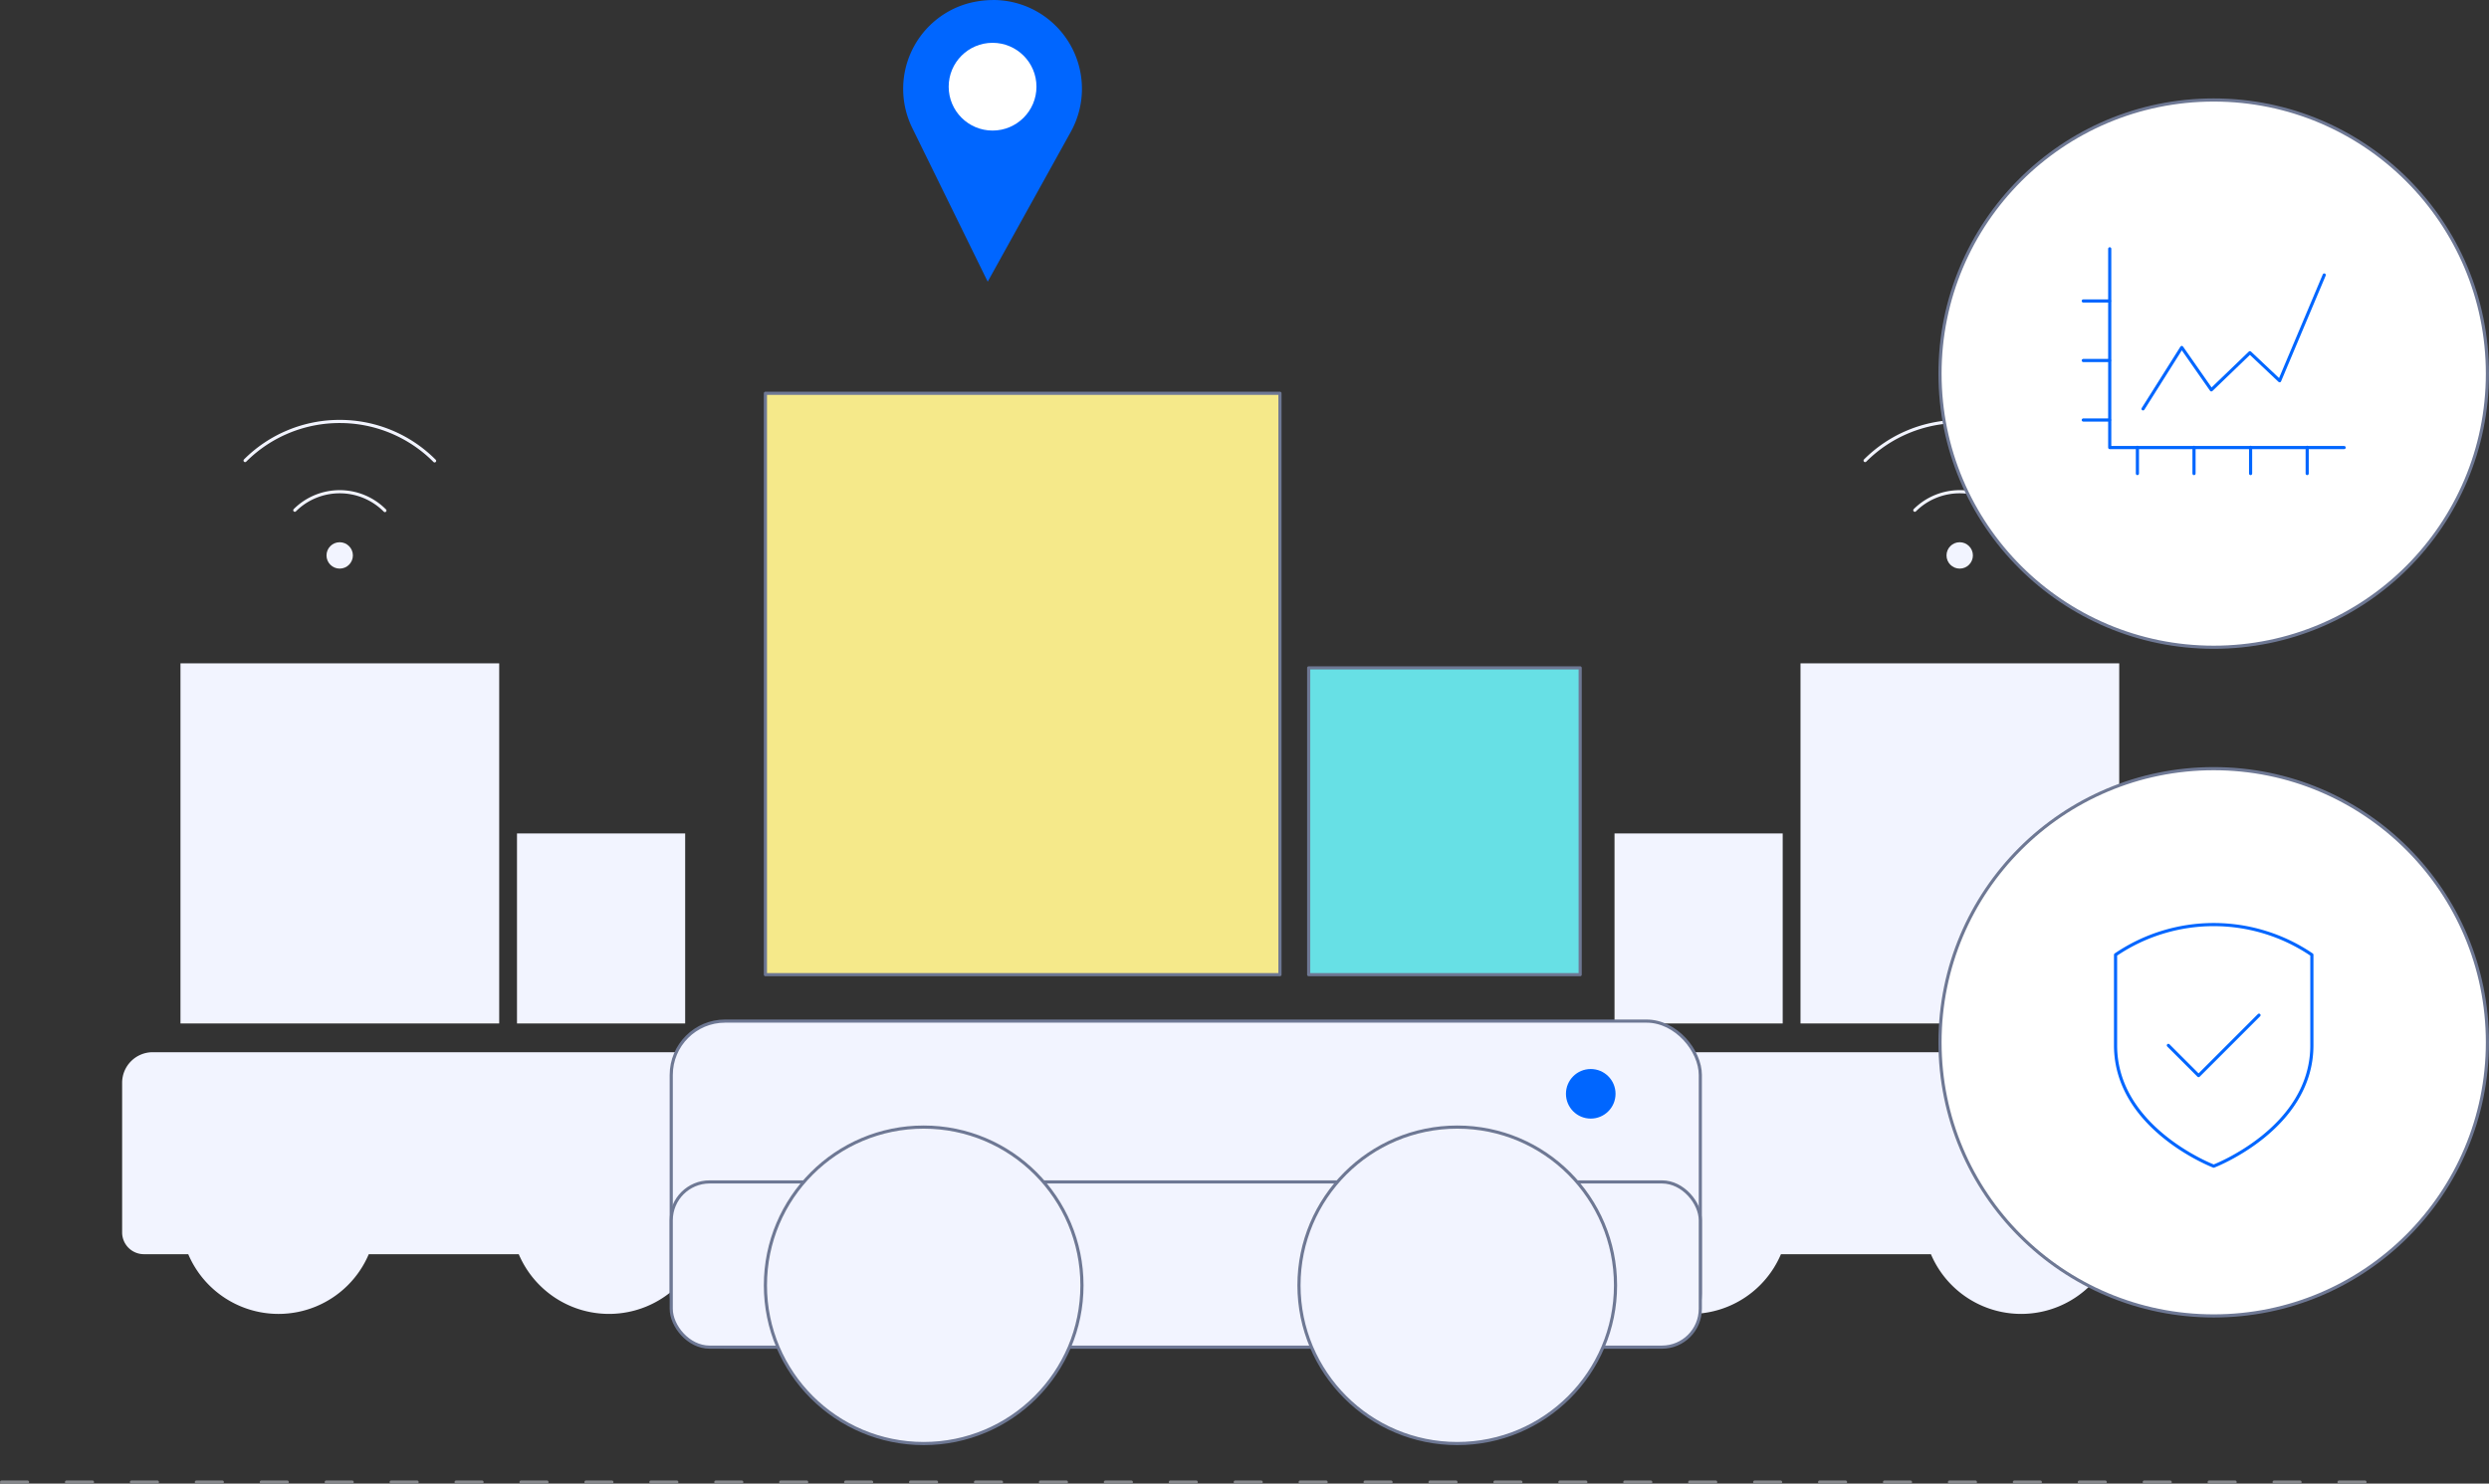
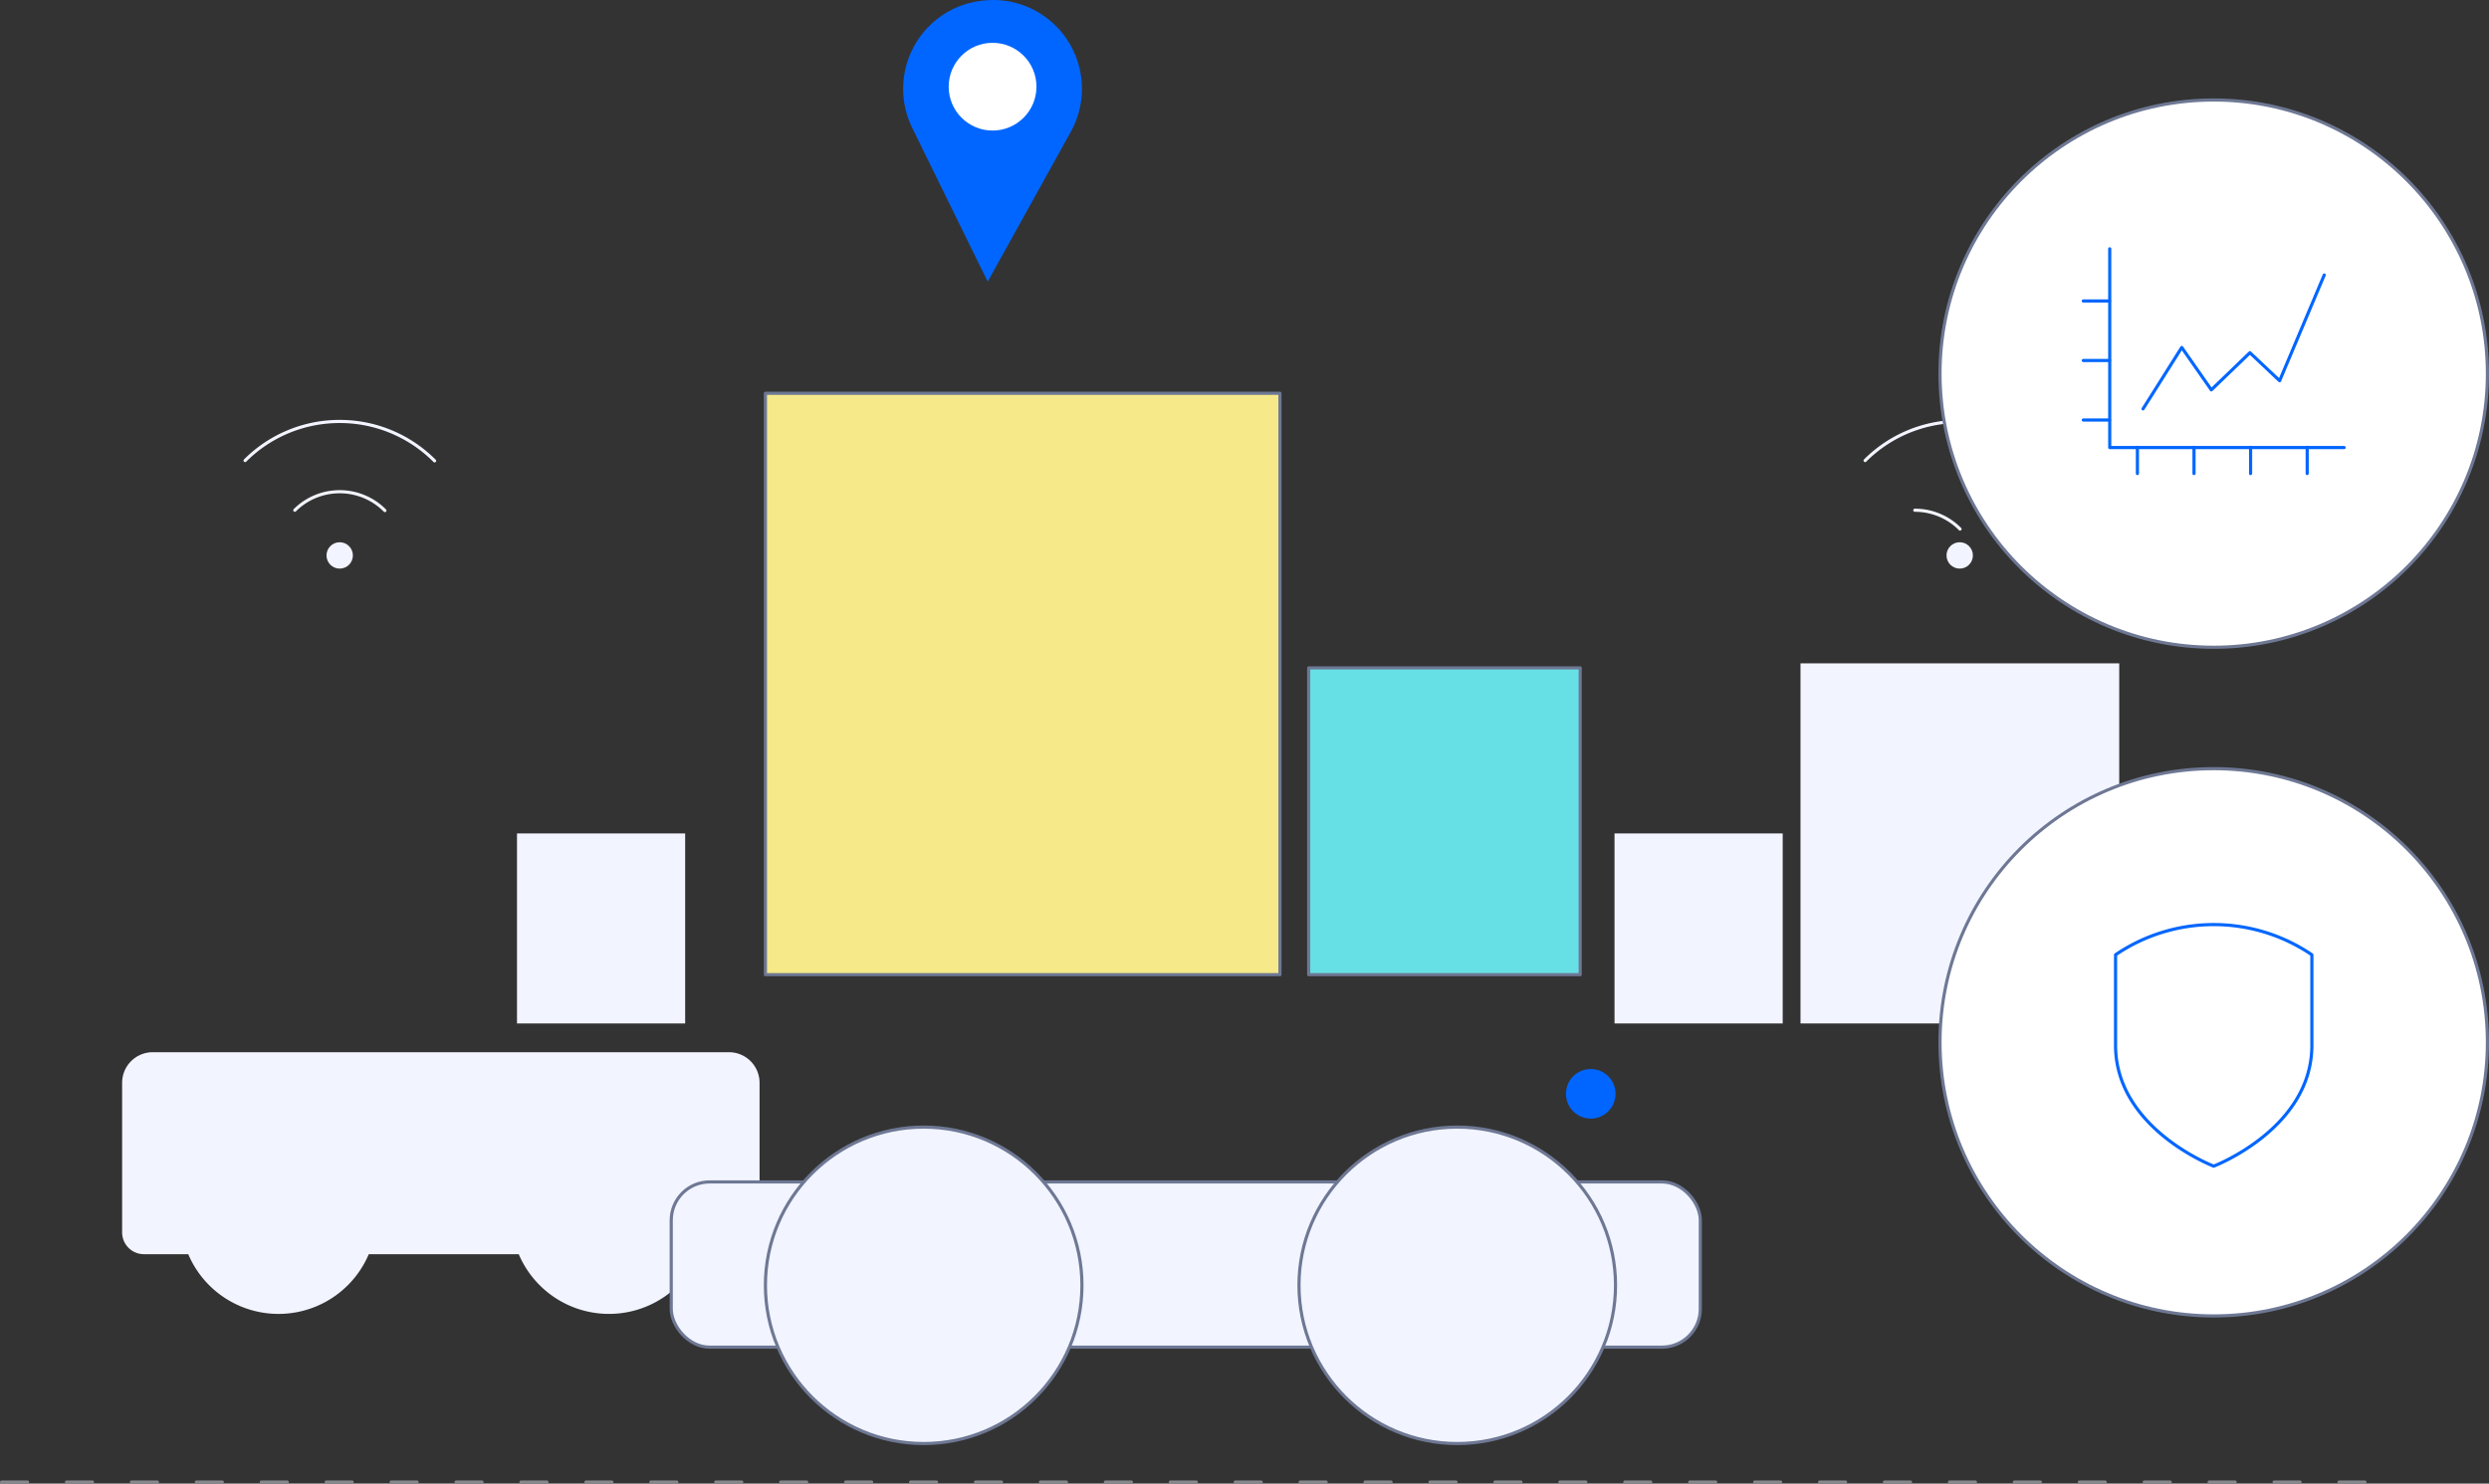
<svg xmlns="http://www.w3.org/2000/svg" width="395.302" height="235.699" viewBox="0 0 395.302 235.699">
  <rect x="0" y="0" width="395.302" height="235.699" fill="#333333" stroke="none" />
  <g id="Grupo_3264" data-name="Grupo 3264" transform="translate(-6081.001 -312.618)">
    <g id="Grupo_3253" data-name="Grupo 3253" transform="translate(6100.401 418.001)">
      <path id="Trazado_8453" data-name="Trazado 8453" d="M6198.525,495H6107a4.859,4.859,0,0,0-4.858,4.859V523.63a3.459,3.459,0,0,0,3.458,3.458h7.041a15.575,15.575,0,0,0,28.672,0h23.819a15.575,15.575,0,0,0,28.671,0h6.118a3.458,3.458,0,0,0,3.458-3.458V499.862A4.858,4.858,0,0,0,6198.525,495Z" transform="translate(-6102.145 -433.222)" fill="#f2f4ff" />
-       <rect id="Rectángulo_3158" data-name="Rectángulo 3158" width="50.619" height="57.21" transform="translate(9.264)" fill="#f2f4ff" />
      <rect id="Rectángulo_3159" data-name="Rectángulo 3159" width="26.709" height="30.188" transform="translate(62.709 27.023)" fill="#f2f4ff" />
    </g>
    <g id="Grupo_3254" data-name="Grupo 3254" transform="translate(6325.601 418.001)">
-       <path id="Trazado_8454" data-name="Trazado 8454" d="M6352.708,495h91.521a4.858,4.858,0,0,1,4.858,4.859V523.63a3.458,3.458,0,0,1-3.458,3.458h-7.04a15.576,15.576,0,0,1-28.673,0H6386.1a15.575,15.575,0,0,1-28.672,0h-6.118a3.458,3.458,0,0,1-3.458-3.458V499.862A4.858,4.858,0,0,1,6352.708,495Z" transform="translate(-6347.85 -433.222)" fill="#f2f4ff" />
      <rect id="Rectángulo_3160" data-name="Rectángulo 3160" width="50.619" height="57.21" transform="translate(41.355)" fill="#f2f4ff" />
      <rect id="Rectángulo_3161" data-name="Rectángulo 3161" width="26.709" height="30.188" transform="translate(11.819 27.023)" fill="#f2f4ff" />
    </g>
    <g id="Grupo_3256" data-name="Grupo 3256" transform="translate(6187.607 474.835)">
      <g id="Grupo_3255" data-name="Grupo 3255">
-         <rect id="Rectángulo_3162" data-name="Rectángulo 3162" width="163.439" height="51.799" rx="8.557" fill="#f2f4ff" stroke="#6e7894" stroke-linecap="round" stroke-linejoin="round" stroke-width="0.5" />
        <rect id="Rectángulo_3163" data-name="Rectángulo 3163" width="163.439" height="26.247" rx="6.091" transform="translate(0 25.552)" fill="#f2f4ff" stroke="#6e7894" stroke-linecap="round" stroke-linejoin="round" stroke-width="0.5" />
        <circle id="Elipse_514" data-name="Elipse 514" cx="3.938" cy="3.938" r="3.938" transform="translate(142.098 7.614)" fill="#06f" />
      </g>
      <circle id="Elipse_515" data-name="Elipse 515" cx="25.137" cy="25.137" r="25.137" transform="translate(14.956 16.84)" fill="#f2f4ff" stroke="#6e7894" stroke-linecap="round" stroke-linejoin="round" stroke-width="0.5" />
      <circle id="Elipse_516" data-name="Elipse 516" cx="25.137" cy="25.137" r="25.137" transform="translate(99.698 16.84)" fill="#f2f4ff" stroke="#6e7894" stroke-linecap="round" stroke-linejoin="round" stroke-width="0.5" />
    </g>
    <rect id="Rectángulo_3164" data-name="Rectángulo 3164" width="81.72" height="92.361" transform="translate(6202.563 375.095)" fill="#f5e98a" stroke="#6e7894" stroke-linecap="round" stroke-linejoin="round" stroke-width="0.5" />
    <rect id="Rectángulo_3165" data-name="Rectángulo 3165" width="43.12" height="48.735" transform="translate(6288.845 418.721)" fill="#67e0e5" stroke="#6e7894" stroke-linecap="round" stroke-linejoin="round" stroke-width="0.5" />
    <g id="Grupo_3257" data-name="Grupo 3257" transform="translate(6119.928 379.574)">
      <circle id="Elipse_517" data-name="Elipse 517" cx="2.095" cy="2.095" r="2.095" transform="translate(12.928 19.187)" fill="#f2f4ff" />
      <path id="Trazado_8455" data-name="Trazado 8455" d="M6132.062,400.79a10.079,10.079,0,0,1,7.129-2.939h.035a10.084,10.084,0,0,1,7.144,2.99" transform="translate(-6124.168 -386.687)" fill="none" stroke="#f2f4ff" stroke-linecap="round" stroke-linejoin="round" stroke-width="0.5" />
      <path id="Trazado_8456" data-name="Trazado 8456" d="M6123.449,391.88a21.205,21.205,0,0,1,15.022-6.209h.035a21.216,21.216,0,0,1,15.038,6.259" transform="translate(-6123.449 -385.671)" fill="none" stroke="#f2f4ff" stroke-linecap="round" stroke-linejoin="round" stroke-width="0.5" />
    </g>
    <g id="Grupo_3258" data-name="Grupo 3258" transform="translate(6377.218 379.574)">
      <circle id="Elipse_518" data-name="Elipse 518" cx="2.095" cy="2.095" r="2.095" transform="translate(12.928 19.187)" fill="#f2f4ff" />
-       <path id="Trazado_8457" data-name="Trazado 8457" d="M6412.78,400.79a10.079,10.079,0,0,1,7.128-2.939h.036a10.086,10.086,0,0,1,7.144,2.99" transform="translate(-6404.886 -386.687)" fill="none" stroke="#f2f4ff" stroke-linecap="round" stroke-linejoin="round" stroke-width="0.5" />
+       <path id="Trazado_8457" data-name="Trazado 8457" d="M6412.78,400.79h.036a10.086,10.086,0,0,1,7.144,2.99" transform="translate(-6404.886 -386.687)" fill="none" stroke="#f2f4ff" stroke-linecap="round" stroke-linejoin="round" stroke-width="0.5" />
      <path id="Trazado_8458" data-name="Trazado 8458" d="M6404.167,391.88a21.207,21.207,0,0,1,15.022-6.209h.036a21.214,21.214,0,0,1,15.038,6.259" transform="translate(-6404.167 -385.671)" fill="none" stroke="#f2f4ff" stroke-linecap="round" stroke-linejoin="round" stroke-width="0.5" />
    </g>
    <line id="Línea_1060" data-name="Línea 1060" x2="376.15" transform="translate(6081.251 548.067)" fill="none" stroke="#86888c" stroke-linecap="round" stroke-linejoin="round" stroke-width="0.5" stroke-dasharray="4.125 6.187" />
    <g id="Grupo_3260" data-name="Grupo 3260" transform="translate(6224.445 312.618)">
      <g id="Grupo_3259" data-name="Grupo 3259">
        <path id="Trazado_8459" data-name="Trazado 8459" d="M6250.906,357.365h0l-11.967-24.387a14.091,14.091,0,0,1,8.621-19.755,15.356,15.356,0,0,1,4.282-.6h0l.317,0a14.105,14.105,0,0,1,11.927,20.971Z" transform="translate(-6237.483 -312.618)" fill="#06f" />
      </g>
      <circle id="Elipse_519" data-name="Elipse 519" cx="6.97" cy="6.97" r="6.97" transform="translate(7.226 6.802)" fill="#fff" />
    </g>
    <circle id="Elipse_520" data-name="Elipse 520" cx="43.471" cy="43.471" r="43.471" transform="translate(6389.111 434.733)" fill="#fff" stroke="#6e7894" stroke-linecap="round" stroke-linejoin="round" stroke-width="0.5" />
    <circle id="Elipse_521" data-name="Elipse 521" cx="43.471" cy="43.471" r="43.471" transform="translate(6389.111 328.504)" fill="#fff" stroke="#6e7894" stroke-linecap="round" stroke-linejoin="round" stroke-width="0.5" />
    <g id="Grupo_3262" data-name="Grupo 3262" transform="translate(6411.865 352.144)">
      <path id="Trazado_8460" data-name="Trazado 8460" d="M6452.326,381.551l6.148-9.751,4.7,6.732,6.126-5.9,4.718,4.451,7.086-16.8" transform="translate(-6442.833 -356.122)" fill="none" stroke="#06f" stroke-linecap="round" stroke-linejoin="round" stroke-width="0.5" />
      <g id="Grupo_3261" data-name="Grupo 3261">
        <path id="Trazado_8461" data-name="Trazado 8461" d="M6483.785,387.319h-37.231V355.743" transform="translate(-6442.351 -355.743)" fill="none" stroke="#06f" stroke-linecap="round" stroke-linejoin="round" stroke-width="0.5" />
        <line id="Línea_1061" data-name="Línea 1061" x2="4.166" transform="translate(0 8.291)" fill="none" stroke="#06f" stroke-linecap="round" stroke-linejoin="round" stroke-width="0.5" />
        <line id="Línea_1062" data-name="Línea 1062" x2="4.166" transform="translate(0 17.746)" fill="none" stroke="#06f" stroke-linecap="round" stroke-linejoin="round" stroke-width="0.5" />
        <line id="Línea_1063" data-name="Línea 1063" x2="4.166" transform="translate(0 27.2)" fill="none" stroke="#06f" stroke-linecap="round" stroke-linejoin="round" stroke-width="0.5" />
        <line id="Línea_1064" data-name="Línea 1064" y1="4.165" transform="translate(8.599 31.54)" fill="none" stroke="#06f" stroke-linecap="round" stroke-linejoin="round" stroke-width="0.5" />
        <line id="Línea_1065" data-name="Línea 1065" y1="4.165" transform="translate(17.588 31.54)" fill="none" stroke="#06f" stroke-linecap="round" stroke-linejoin="round" stroke-width="0.5" />
        <line id="Línea_1066" data-name="Línea 1066" y1="4.165" transform="translate(26.575 31.54)" fill="none" stroke="#06f" stroke-linecap="round" stroke-linejoin="round" stroke-width="0.5" />
        <line id="Línea_1067" data-name="Línea 1067" y1="4.165" transform="translate(35.563 31.54)" fill="none" stroke="#06f" stroke-linecap="round" stroke-linejoin="round" stroke-width="0.5" />
      </g>
    </g>
    <g id="Grupo_3263" data-name="Grupo 3263" transform="translate(6416.993 459.503)">
      <path id="Trazado_8462" data-name="Trazado 8462" d="M6463.152,511.252s-15.589-5.942-15.589-19.187V477.674a27.73,27.73,0,0,1,31.179,0v14.391C6478.742,505.31,6463.152,511.252,6463.152,511.252Z" transform="translate(-6447.563 -472.877)" fill="none" stroke="#06f" stroke-linejoin="round" stroke-width="0.5" />
-       <path id="Trazado_8463" data-name="Trazado 8463" d="M6471.112,488.578l-4.8,4.8-4.8,4.8-4.8-4.8" transform="translate(-6448.327 -474.187)" fill="none" stroke="#06f" stroke-linecap="round" stroke-linejoin="round" stroke-width="0.5" />
    </g>
  </g>
</svg>